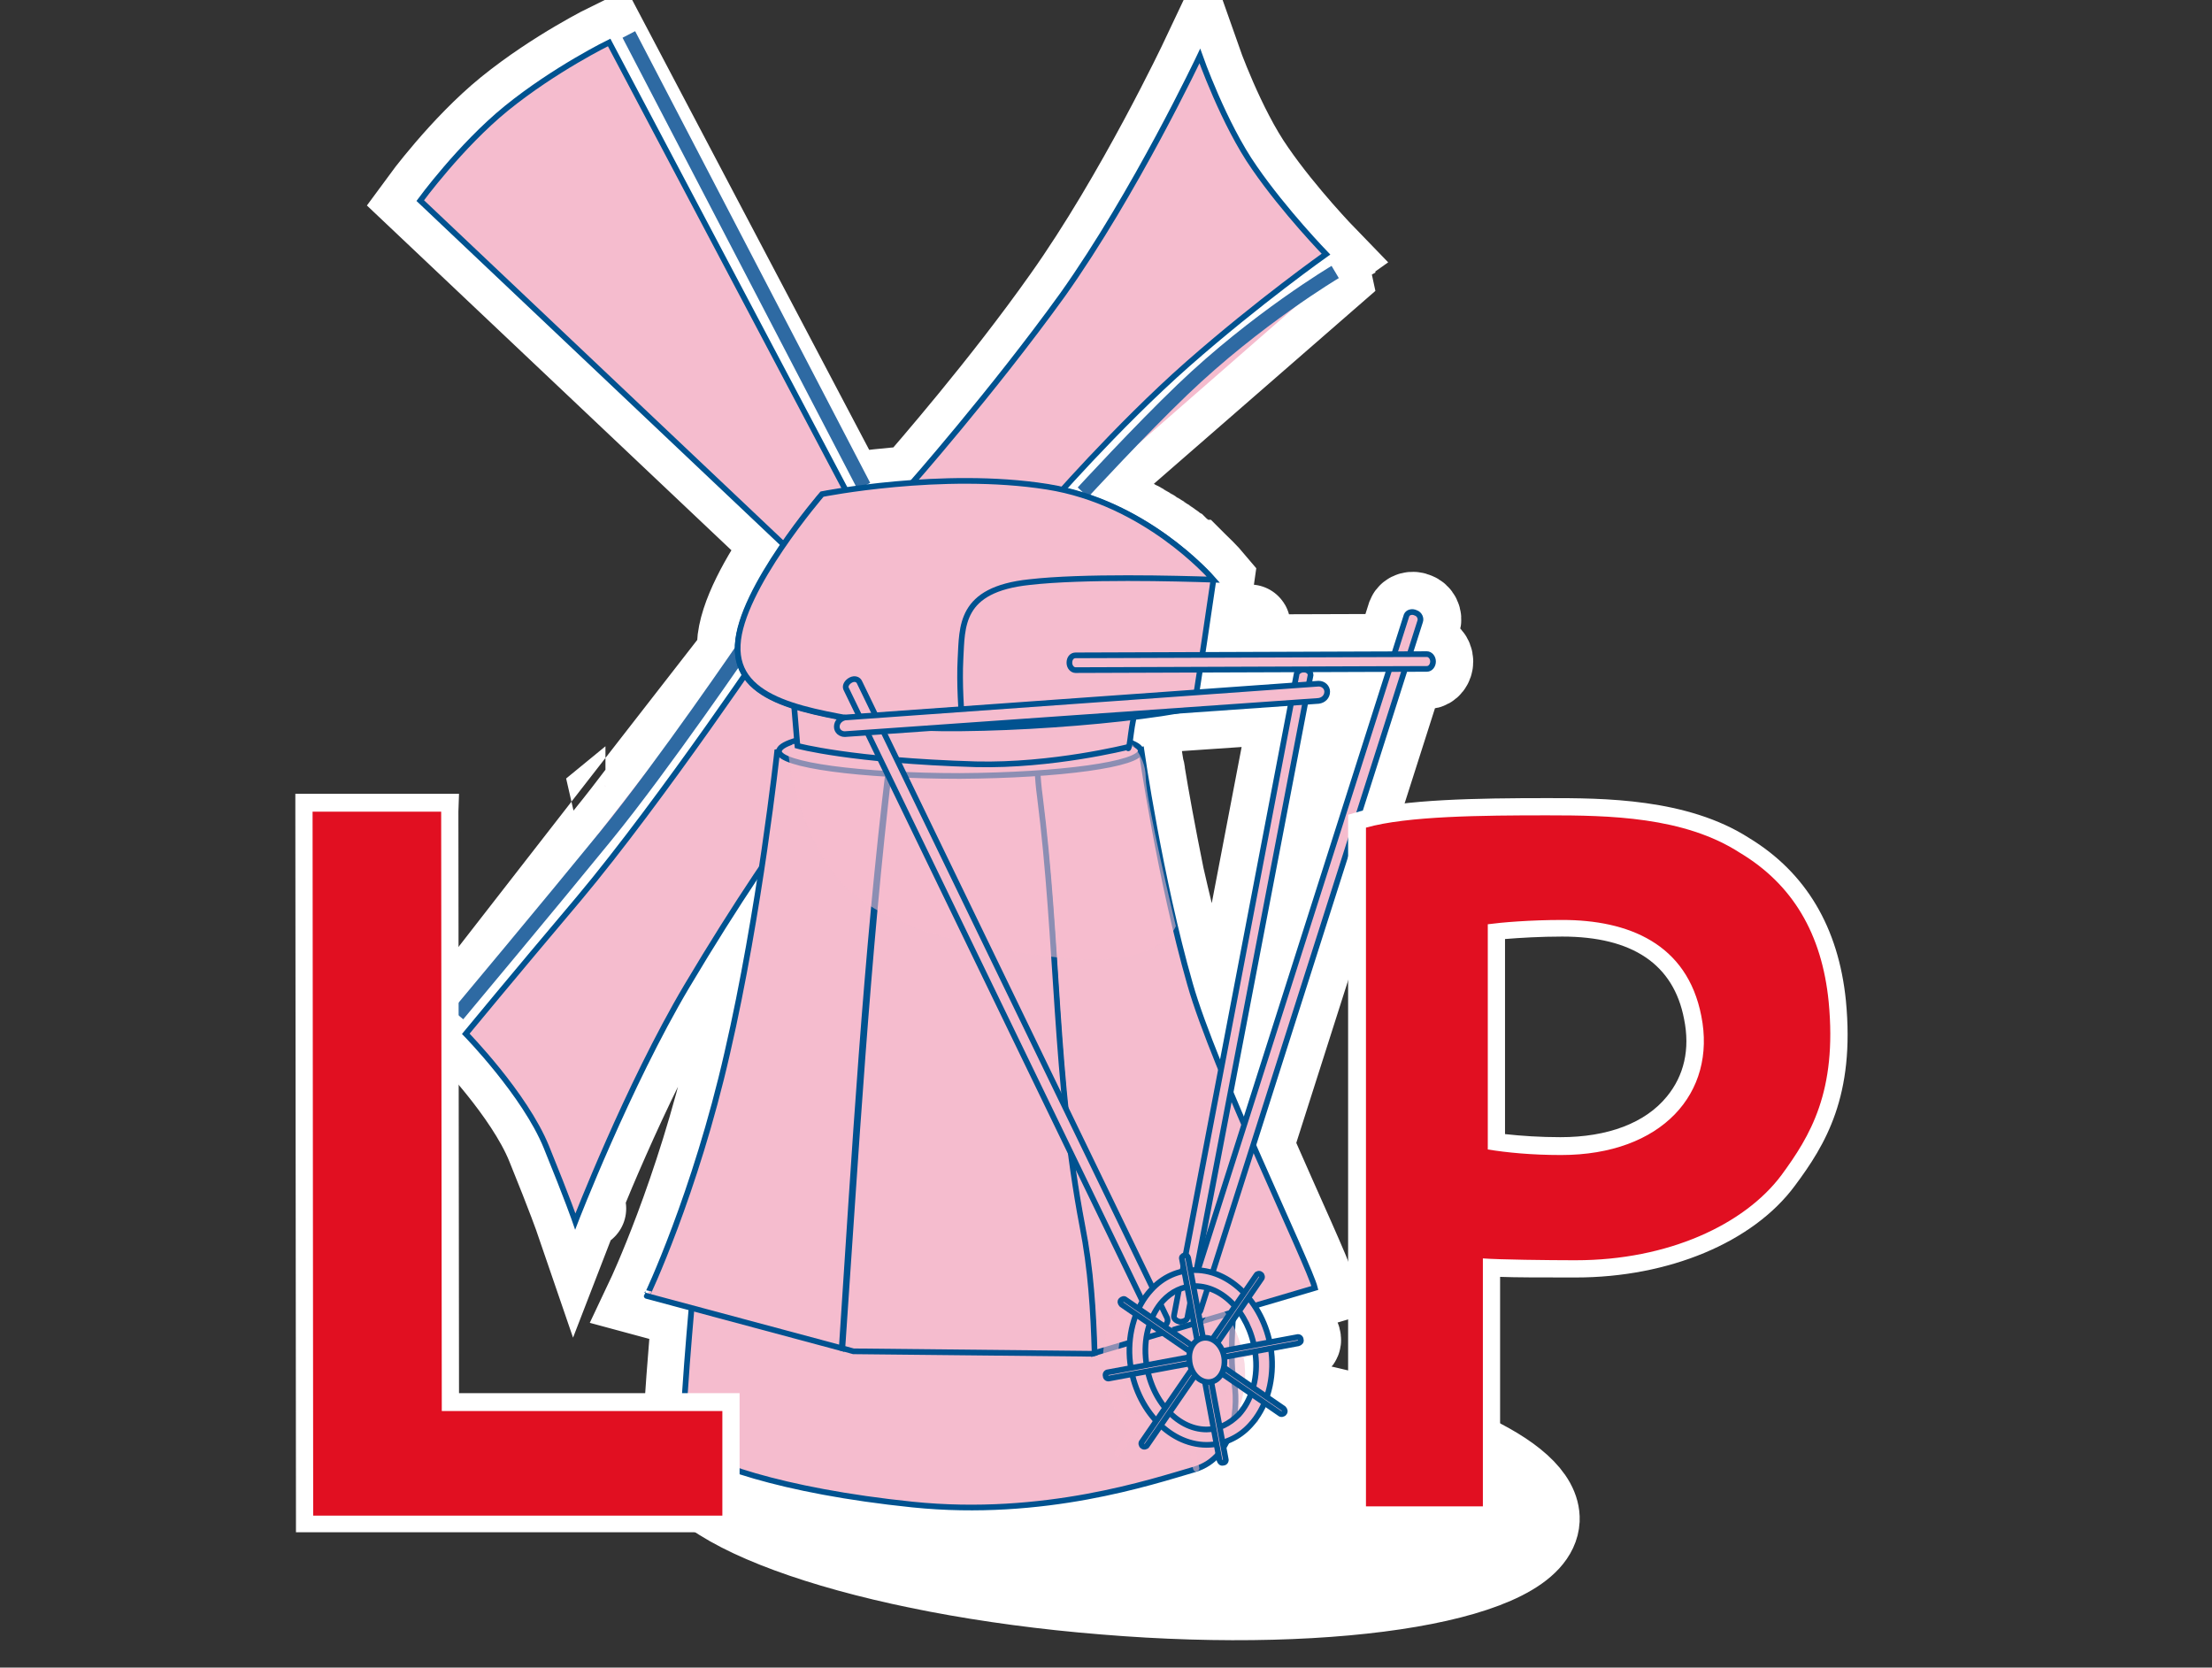
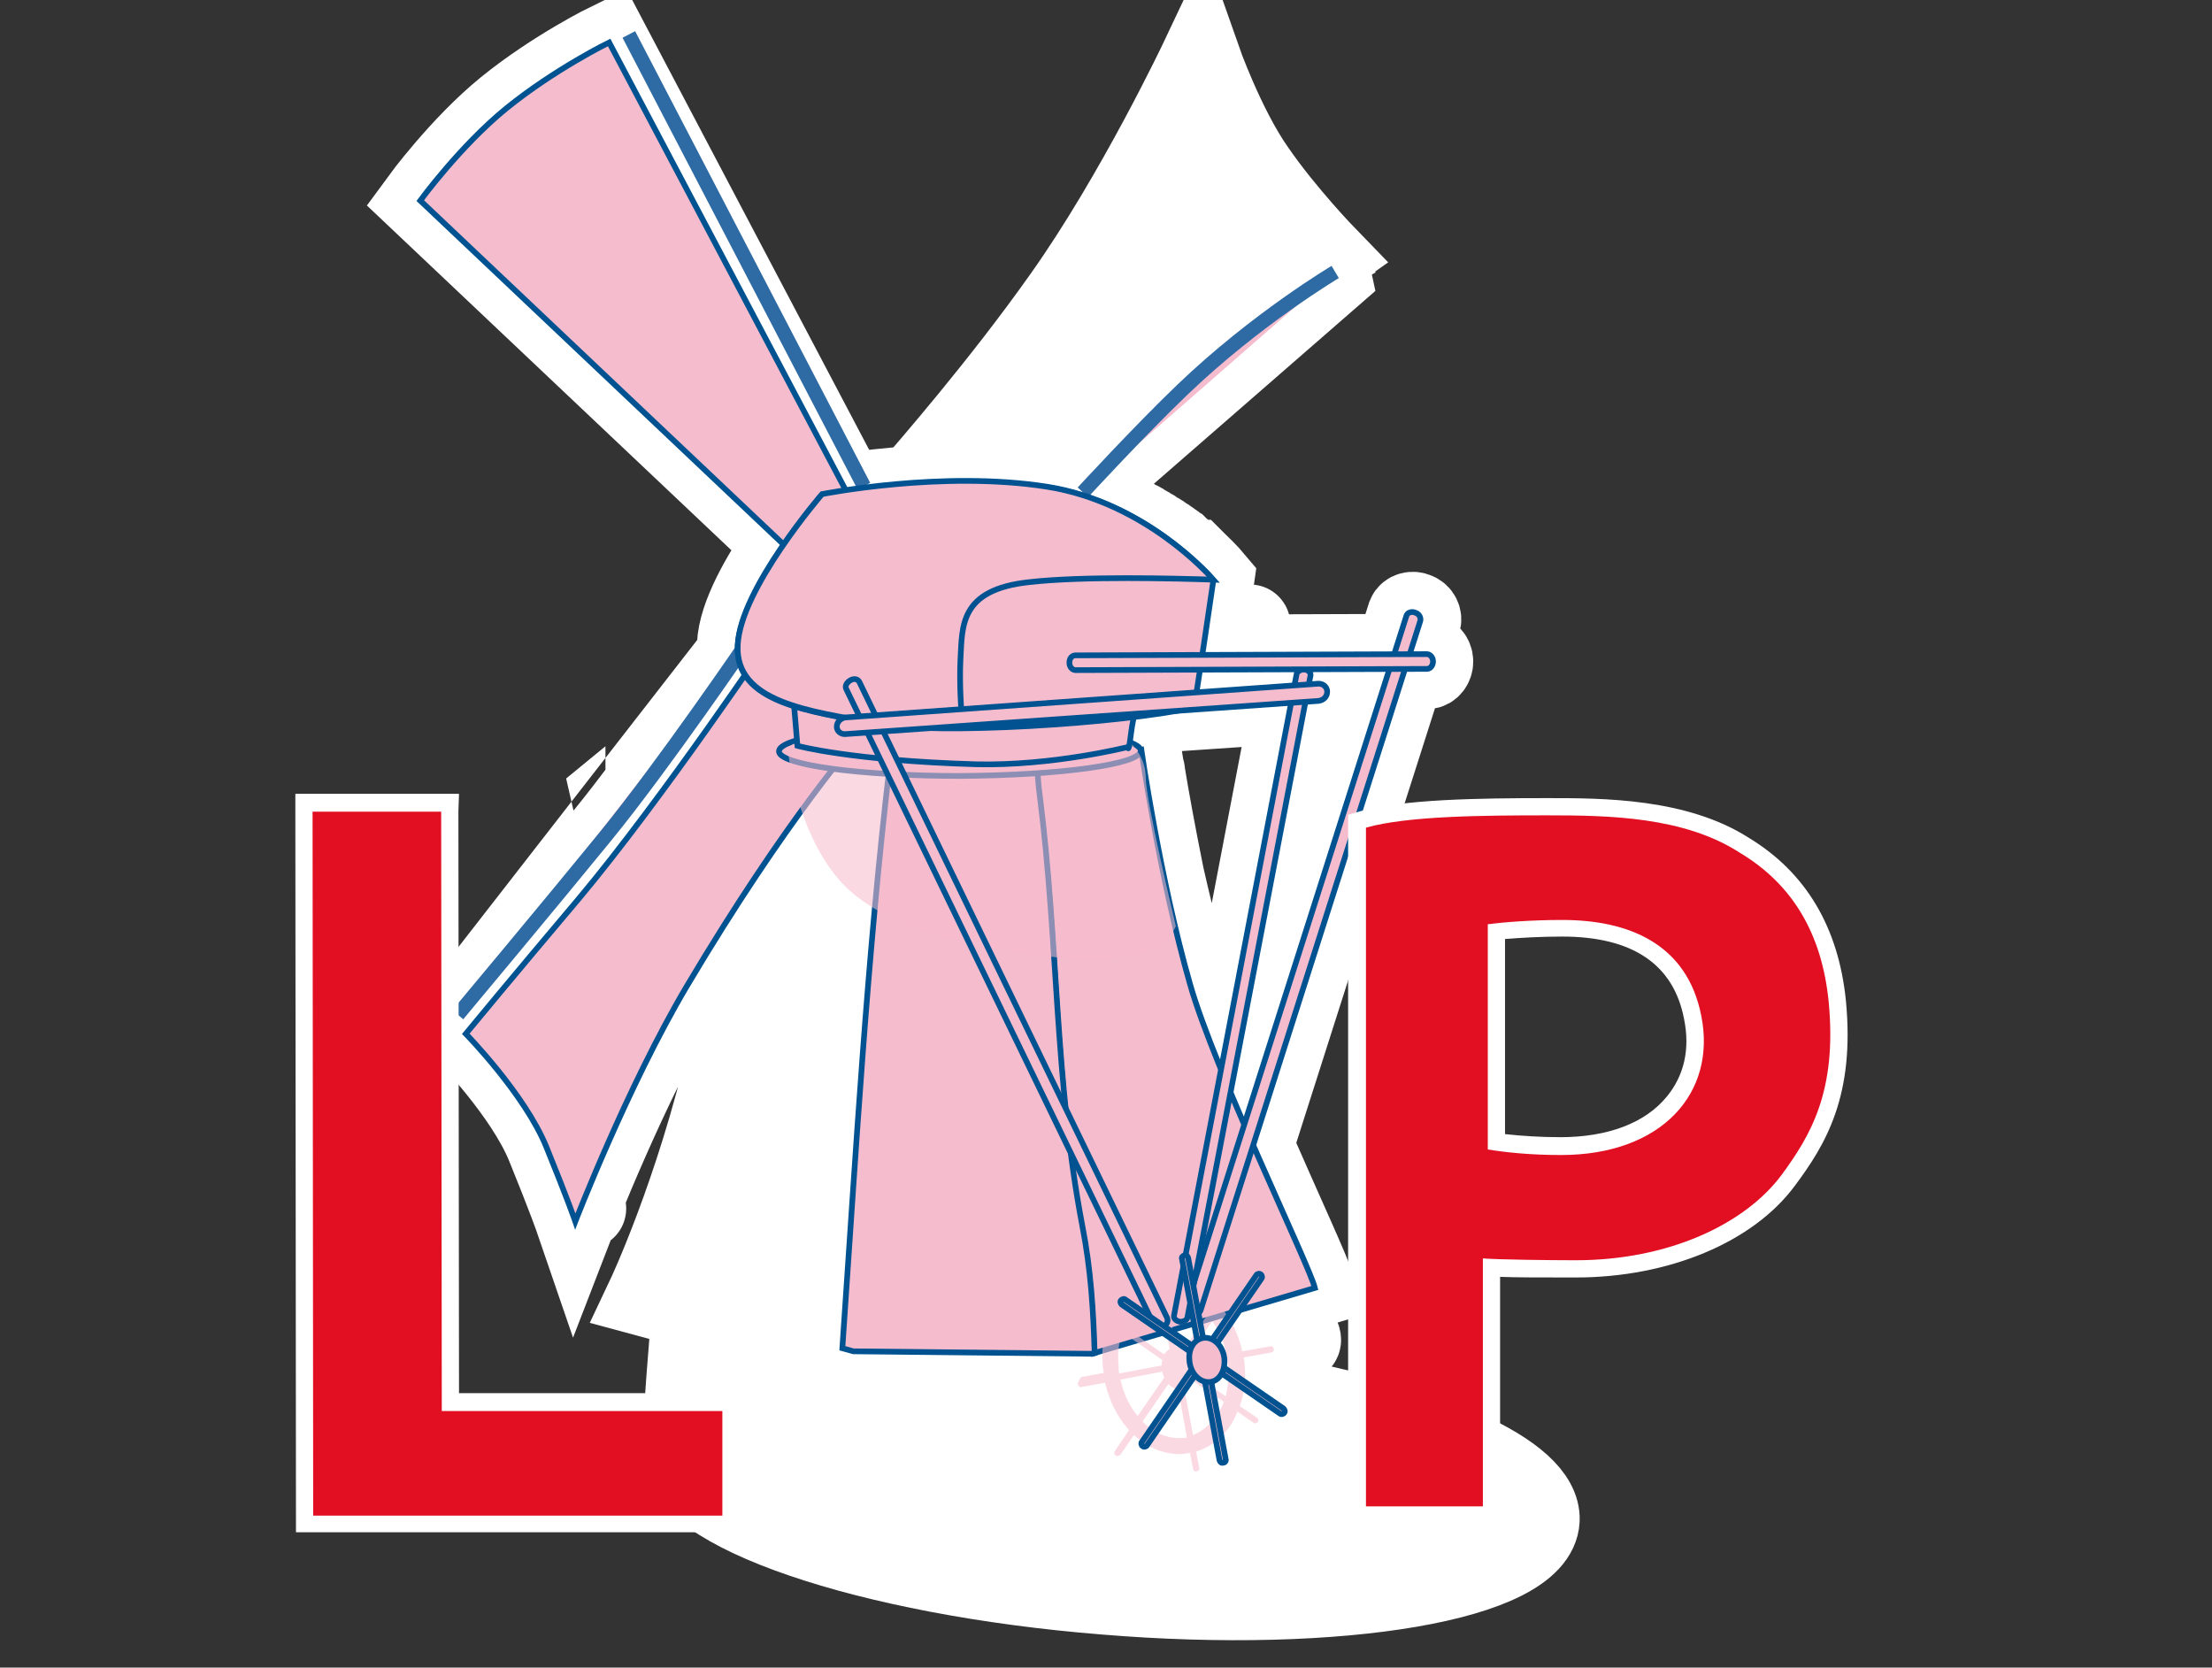
<svg xmlns="http://www.w3.org/2000/svg" version="1.1" x="0px" y="0px" viewBox="0 0 359.5 271" enable-background="new 0 0 359.5 271" xml:space="preserve">
  <rect x="0" y="0" width="359.5" height="271" fill="#333333" stroke="none" />
  <g id="Laag_2" display="none">
</g>
  <g id="Laag_1">
    <path fill="#FFFFFF" stroke="#FFFFFF" stroke-width="13.066" d="M95.2,196.4C95.2,196.4,95.3,196.4,95.2,196.4L95.2,196.4   C95.2,196.4,95.2,196.4,95.2,196.4z M192.2,63.3C185.3,69.9,176,80,176,80l41-35.7C217,44.2,204.2,51.9,192.2,63.3z M203.2,101.6   L203.2,101.6C203.1,101.5,203.2,101.5,203.2,101.6C203.2,101.5,203.2,101.5,203.2,101.6z M206.2,159.9L206.2,159.9L206.2,159.9   L206.2,159.9z M206,226.6c0.6-1.9,0.9-4,0.7-6.1c0-0.3-0.1-0.6-0.1-0.9c0.2-0.1,0.4-0.3,0.3-0.6c0,0,0,0,0,0l4.1-0.8   c0.3-0.1,0.5-0.3,0.4-0.6c0-0.3-0.3-0.5-0.6-0.4l-4.5,0.8c-0.5-2.2-1.3-4.2-2.4-5.9l9.8-2.9c-0.5-2-5.2-12.1-10-23.1l24.7-77.4   l3.5,0c0.6,0,1-0.6,1-1.2c0-0.7-0.5-1.2-1-1.2l-2.7,0l1.7-5.3c0.2-0.5-0.1-1.2-0.7-1.4c-0.6-0.3-1.3-0.1-1.5,0.4l-2,6.3l-31.2,0.1   c0.9-5.7,1.8-12.1,1.8-12.1s-1-1.2-2.8-2.9c0,0,0,0,0,0c-0.1-0.1-0.3-0.3-0.4-0.4c-0.1,0-0.1-0.1-0.2-0.1c-0.1-0.1-0.3-0.2-0.4-0.3   c-0.1-0.1-0.2-0.2-0.3-0.2c-0.1-0.1-0.2-0.2-0.4-0.3c-0.1-0.1-0.2-0.2-0.3-0.3c-0.1-0.1-0.2-0.2-0.3-0.3c-0.1-0.1-0.3-0.2-0.4-0.3   c-0.1-0.1-0.2-0.2-0.3-0.3c-0.2-0.1-0.3-0.3-0.5-0.4c-0.1-0.1-0.2-0.2-0.3-0.2c-0.2-0.1-0.4-0.3-0.5-0.4c-0.1-0.1-0.2-0.1-0.3-0.2   c-0.2-0.1-0.4-0.3-0.6-0.4c-0.1-0.1-0.2-0.1-0.3-0.2c-0.2-0.1-0.4-0.3-0.6-0.4c-0.1-0.1-0.2-0.1-0.3-0.2c-0.2-0.1-0.4-0.3-0.7-0.4   c-0.1-0.1-0.2-0.1-0.3-0.2c-0.2-0.1-0.5-0.3-0.7-0.4c-0.1-0.1-0.2-0.1-0.3-0.2c-0.2-0.1-0.5-0.3-0.7-0.4c-0.1-0.1-0.2-0.1-0.4-0.2   c-0.2-0.1-0.5-0.3-0.7-0.4c-0.1-0.1-0.3-0.1-0.4-0.2c-0.2-0.1-0.5-0.3-0.8-0.4c-0.1-0.1-0.3-0.1-0.4-0.2c-0.3-0.1-0.5-0.2-0.8-0.4   c-0.1-0.1-0.3-0.1-0.4-0.2c-0.3-0.1-0.5-0.2-0.8-0.4c-0.2-0.1-0.3-0.1-0.5-0.2c-0.3-0.1-0.5-0.2-0.8-0.3c-0.2-0.1-0.3-0.1-0.5-0.2   c-0.3-0.1-0.5-0.2-0.8-0.3c-0.2-0.1-0.3-0.1-0.5-0.2c-0.3-0.1-0.5-0.2-0.8-0.3c-0.2-0.1-0.4-0.1-0.6-0.2c-0.3-0.1-0.5-0.2-0.8-0.2   c-0.2-0.1-0.4-0.1-0.6-0.2c-0.3-0.1-0.6-0.1-0.9-0.2c-0.2,0-0.4-0.1-0.6-0.1c-0.2,0-0.3-0.1-0.5-0.1c4.1-4.5,12.2-13.3,20.4-20.5   c11.5-10.1,22.4-17.8,22.4-17.8s-6.7-6.9-11.6-14c-5-7.1-8.9-18.2-8.9-18.2s-10.5,22.2-22.3,38.8c-10.1,14.3-22.1,28-24.4,30.7   c-4.1,0.3-7.7,0.7-10.3,1.1c-0.6-0.8-1.2-1.5-1.8-2.4L99,6.9c0,0-8.8,4.3-16.7,10.7c-7.5,6.1-14,15-14,15l59,55.8   c-3.5,5.1-7.3,11.6-7.5,16.4c0,0.5,0,1,0,1.5l-45.5,58.5c0,0,14.8-17.7,24.1-29.1c7.4-9.1,17.6-23.6,21.5-29.2   c0.2,1.2,0.5,2.2,1.1,3.1c-6.4,9.2-17.8,25.3-26.9,36.2c-10.9,12.9-18.4,22-18.4,22s9.6,9.8,13.1,18.4c3.5,8.6,4.7,12.1,4.7,12.1   s8.5-22,18.1-38.2c4.5-7.6,8.6-14,12.3-19.4c-1.4,8.9-3.2,20-5.6,30.4c-5.3,22.9-13.2,39.6-13.2,39.6l7.4,2   c-0.5,5.8-1.5,17.4-1.4,21c-0.3,0.6-0.5,1.3-0.5,1.9c-0.5,9.8,30.3,20.4,68.9,23.5c38.5,3.2,70.2-2.3,70.7-12.1   C250.5,239.4,232.1,231.4,206,226.6z M214.2,111.2l-1.6,0.1l0.3-1.6c0-0.4-0.3-0.7-0.7-0.9l13.6,0l-23.6,74   c-0.8-1.8-1.5-3.5-2.2-5.3l12.1-63.5l2.1-0.1c0.8-0.1,1.4-0.7,1.4-1.5C215.6,111.7,215,111.1,214.2,111.2z M195,108.9l16.5-0.1   c-0.4,0.1-0.7,0.5-0.8,0.8l-0.3,1.8l-16,1.1C194.6,111.6,194.8,110.3,195,108.9z M193.4,160c-0.9-3.1-1.7-6.3-2.4-9.4   c0-0.1,0.1-0.2,0.1-0.2s-0.9-3.6-1.9-8c-1.4-6.9-2.5-13-3.1-16.7c0-0.3-0.1-0.7-0.2-1c-0.3-1.7-0.4-2.7-0.4-2.7s-0.1,0-0.1,0   c0,0,0,0,0-0.1c0-0.5-0.6-0.9-1.7-1.3c0-0.3,0.1-0.7,0.1-1.2c0.1-1,0.3-2,0.5-2.9c2.3-0.3,4.5-0.6,6.4-0.9l19.1-1.3l-11.4,59.6   C196.3,168.5,194.4,163.6,193.4,160z M200.4,215.3c0-0.2,0-0.4,0-0.6l1-1.5c1.1,1.5,1.9,3.4,2.3,5.4l-2.1,0.4   C201.4,217.7,200.9,216.5,200.4,215.3z M202,226c0-0.1,0.1-0.2,0.1-0.4l0.7,0.5C202.5,226.1,202.2,226,202,226z M203.6,225.5   l-1.5-1c0.1-0.8,0.1-1.7,0-2.5c0-0.5-0.1-0.9-0.2-1.4l2-0.4c0,0.2,0,0.4,0.1,0.6C204.2,222.4,204,224,203.6,225.5z M98.2,127.6   l0.1,0.1c0,0,0.1,0.1,0.1,0.1C98.5,127.8,98.2,127.6,98.2,127.6z" />
    <g>
      <path fill-rule="evenodd" clip-rule="evenodd" fill="#F5BCCE" d="M203.1,101.5C203.1,101.5,203.2,101.5,203.1,101.5    C203.2,101.5,203.2,101.5,203.1,101.5L203.1,101.5z" />
      <path fill-rule="evenodd" clip-rule="evenodd" fill="#F5BCCE" d="M98.4,127.8c0,0-0.1-0.1-0.1-0.1l-0.1-0.1    C98.2,127.6,98.5,127.8,98.4,127.8z" />
      <path fill-rule="evenodd" clip-rule="evenodd" fill="#F5BCCE" d="M206.2,159.9C206.2,159.9,206.2,159.9,206.2,159.9L206.2,159.9    L206.2,159.9z" />
      <path fill-rule="evenodd" clip-rule="evenodd" fill="#F5BCCE" d="M108.8,162.3L108.8,162.3C108.9,162.3,108.9,162.2,108.8,162.3    L108.8,162.3z" />
      <path fill="#F5BCCE" d="M95.2,196.4C95.2,196.4,95.3,196.4,95.2,196.4L95.2,196.4C95.2,196.4,95.2,196.4,95.2,196.4z" />
      <polygon fill="#F5BCCE" points="124.5,76.7 125.1,76.8 124.9,76.7   " />
      <path fill="#F5BCCE" d="M118,76.9C118,76.9,118,76.8,118,76.9L118,76.9L118,76.9z" />
      <path fill="#F5BCCE" d="M124.9,76.7c2.4,1,10.9,4.4,15.5,6.2c-1.4-1.8-3.1-4-4.9-6.4L124.9,76.7z" />
      <path fill="#F5BCCE" stroke="#2E6AA3" stroke-width="2.31" d="M121.5,104.3c0,0-13.7,20.1-23,31.5    c-9.3,11.4-24.1,29.1-24.1,29.1" />
-       <path fill="#F5BCCE" stroke="#005290" stroke-width="0.924" d="M200.7,209.9c0,0-1,10.6-0.2,14.3c0.8,3.7,0.5,12.6-6.4,14.6    c-6.9,2-24.4,7.9-45.8,5.7c-21.4-2.2-34.5-6.9-37.1-9.8c-0.8-0.9,1.5-25.5,1.5-25.5L200.7,209.9z" />
-       <path fill="#F5BCCE" stroke="#005290" stroke-width="0.924" d="M215.5,41.3c0,0-6.7-6.9-11.6-14c-5-7.1-8.9-18.2-8.9-18.2    s-10.5,22.2-22.3,38.8C161.3,63.7,147.8,79,147.8,79l22.2,3.6c0,0,11.5-13.3,23.1-23.5C204.6,49,215.5,41.3,215.5,41.3z" />
      <path fill="#F5BCCE" stroke="#005290" stroke-width="0.924" d="M139.9,84.3L99,6.9c0,0-8.8,4.3-16.7,10.7c-7.5,6.1-14,15-14,15    l63.4,60L139.9,84.3z" />
      <path fill="#F5BCCE" stroke="#005290" stroke-width="0.924" d="M126,102.5c0,0-18.4,27.4-31.9,43.5c-10.9,12.9-18.4,22-18.4,22    s9.6,9.8,13.1,18.4c3.5,8.6,4.7,12.1,4.7,12.1s8.5-22,18.1-38.2c16.4-27.6,28-40.5,28-40.5L126,102.5z" />
      <path fill="#F5BCCE" stroke="#005290" stroke-width="0.924" d="M168.9,129.4c-0.2-1.4-0.3-2.7-0.4-4.1c9.7-0.8,17-3.4,17-3.4    s3,20.9,7.9,38c3.9,13.8,19.4,45.7,20.3,49.4l-35.9,10.6c-0.2-6.8-0.6-13.6-2-20.7C171.3,175.6,172,153.1,168.9,129.4z" />
-       <path opacity="0.57" fill="#F5BCCE" d="M175.2,225c0.1,0.3,0.3,0.5,0.6,0.4l3.8-0.7c0.7,3,2,5.6,3.9,7.7l-2.3,3.4    c-0.2,0.2-0.1,0.6,0.1,0.7c0.2,0.2,0.6,0.1,0.8-0.1l2.2-3.2c2.1,2,4.7,3.1,7.4,3.1c0.6,0,1.1-0.1,1.7-0.2l0.5,2.6    c0.1,0.3,0.3,0.5,0.6,0.4c0.3-0.1,0.5-0.3,0.4-0.6l-0.5-2.6c1.6-0.5,3.1-1.4,4.4-2.8c1-1,1.8-2.3,2.3-3.7l2.6,1.8    c0.2,0.2,0.5,0.1,0.7-0.1c0.2-0.2,0.1-0.5-0.1-0.7l-2.8-1.9c0.7-2,1-4.2,0.8-6.5c0-0.5-0.1-0.9-0.2-1.4l4.5-0.8    c0.3-0.1,0.5-0.3,0.4-0.6c0-0.3-0.3-0.5-0.6-0.4l-4.5,0.8c-0.6-2.7-1.8-5.2-3.4-7.1l2.1-3.1c0.2-0.2,0.1-0.6-0.1-0.7    c-0.2-0.2-0.6-0.1-0.7,0.1l-2,2.9c-2.2-2.3-5-3.7-8-3.7c-0.2,0-0.4,0-0.6,0l-0.4-2.1c-0.1-0.3-0.3-0.5-0.6-0.4    c-0.3,0.1-0.5,0.3-0.4,0.6l0.4,2c-2,0.4-3.9,1.4-5.4,3.1c-0.8,0.9-1.5,1.9-2.1,3.1l-2.1-1.5c-0.2-0.2-0.5-0.1-0.7,0.1    c-0.2,0.2-0.1,0.6,0.1,0.7l2.3,1.6c-0.8,2.1-1.2,4.6-1,7.1c0,0.5,0.1,1,0.2,1.5l-3.7,0.7C175.3,224.4,175.1,224.7,175.2,225z     M190.1,219.2c-0.3,0.2-0.6,0.5-0.9,0.9l-6.5-4.5c0.5-1.1,1.1-2,1.8-2.8c1.1-1.2,2.5-2,4-2.3L190.1,219.2z M196.2,213.7l-3.7,5.4    c-0.4-0.2-0.8-0.3-1.2-0.3c-0.1,0-0.1,0-0.2,0l-1.6-8.4c0,0,0.1,0,0.1,0C192.2,210.4,194.5,211.6,196.2,213.7z M199.3,220l-5.2,1    c-0.2-0.4-0.4-0.8-0.7-1.1l3.6-5.2C198,216.1,198.9,217.9,199.3,220z M199.2,226.9l-4.8-3.3c0.1-0.4,0.1-0.8,0.1-1.2    c0-0.1,0-0.3-0.1-0.4l5.1-0.9c0.1,0.4,0.1,0.7,0.1,1.1C199.7,223.8,199.6,225.4,199.2,226.9z M192.5,225.8    c0.6-0.2,1.2-0.7,1.5-1.3l4.9,3.3c-0.5,1.3-1.2,2.5-2.1,3.4c-0.9,0.9-1.9,1.6-2.9,2L192.5,225.8z M185.7,231l4.2-6.1    c0.4,0.5,1,0.8,1.6,1l1.4,7.7c-0.4,0.1-0.8,0.1-1.2,0.1C189.4,233.7,187.3,232.7,185.7,231z M182.1,224.2l6.8-1.3    c0.1,0.4,0.2,0.7,0.3,1l-4.3,6.2C183.6,228.6,182.6,226.5,182.1,224.2z M182.4,216.5l6.5,4.5c-0.1,0.3-0.1,0.6-0.1,0.9l-6.9,1.3    c-0.1-0.4-0.1-0.8-0.1-1.2C181.6,220,181.8,218.2,182.4,216.5z" />
+       <path opacity="0.57" fill="#F5BCCE" d="M175.2,225c0.1,0.3,0.3,0.5,0.6,0.4l3.8-0.7c0.7,3,2,5.6,3.9,7.7l-2.3,3.4    c-0.2,0.2-0.1,0.6,0.1,0.7c0.2,0.2,0.6,0.1,0.8-0.1l2.2-3.2c2.1,2,4.7,3.1,7.4,3.1c0.6,0,1.1-0.1,1.7-0.2l0.5,2.6    c0.1,0.3,0.3,0.5,0.6,0.4c0.3-0.1,0.5-0.3,0.4-0.6l-0.5-2.6c1.6-0.5,3.1-1.4,4.4-2.8c1-1,1.8-2.3,2.3-3.7l2.6,1.8    c0.2,0.2,0.5,0.1,0.7-0.1c0.2-0.2,0.1-0.5-0.1-0.7l-2.8-1.9c0.7-2,1-4.2,0.8-6.5c0-0.5-0.1-0.9-0.2-1.4l4.5-0.8    c0.3-0.1,0.5-0.3,0.4-0.6c0-0.3-0.3-0.5-0.6-0.4l-4.5,0.8c-0.6-2.7-1.8-5.2-3.4-7.1l2.1-3.1c0.2-0.2,0.1-0.6-0.1-0.7    c-0.2-0.2-0.6-0.1-0.7,0.1l-2,2.9c-2.2-2.3-5-3.7-8-3.7c-0.2,0-0.4,0-0.6,0l-0.4-2.1c-0.1-0.3-0.3-0.5-0.6-0.4    c-0.3,0.1-0.5,0.3-0.4,0.6l0.4,2c-2,0.4-3.9,1.4-5.4,3.1c-0.8,0.9-1.5,1.9-2.1,3.1l-2.1-1.5c-0.2-0.2-0.5-0.1-0.7,0.1    l2.3,1.6c-0.8,2.1-1.2,4.6-1,7.1c0,0.5,0.1,1,0.2,1.5l-3.7,0.7C175.3,224.4,175.1,224.7,175.2,225z     M190.1,219.2c-0.3,0.2-0.6,0.5-0.9,0.9l-6.5-4.5c0.5-1.1,1.1-2,1.8-2.8c1.1-1.2,2.5-2,4-2.3L190.1,219.2z M196.2,213.7l-3.7,5.4    c-0.4-0.2-0.8-0.3-1.2-0.3c-0.1,0-0.1,0-0.2,0l-1.6-8.4c0,0,0.1,0,0.1,0C192.2,210.4,194.5,211.6,196.2,213.7z M199.3,220l-5.2,1    c-0.2-0.4-0.4-0.8-0.7-1.1l3.6-5.2C198,216.1,198.9,217.9,199.3,220z M199.2,226.9l-4.8-3.3c0.1-0.4,0.1-0.8,0.1-1.2    c0-0.1,0-0.3-0.1-0.4l5.1-0.9c0.1,0.4,0.1,0.7,0.1,1.1C199.7,223.8,199.6,225.4,199.2,226.9z M192.5,225.8    c0.6-0.2,1.2-0.7,1.5-1.3l4.9,3.3c-0.5,1.3-1.2,2.5-2.1,3.4c-0.9,0.9-1.9,1.6-2.9,2L192.5,225.8z M185.7,231l4.2-6.1    c0.4,0.5,1,0.8,1.6,1l1.4,7.7c-0.4,0.1-0.8,0.1-1.2,0.1C189.4,233.7,187.3,232.7,185.7,231z M182.1,224.2l6.8-1.3    c0.1,0.4,0.2,0.7,0.3,1l-4.3,6.2C183.6,228.6,182.6,226.5,182.1,224.2z M182.4,216.5l6.5,4.5c-0.1,0.3-0.1,0.6-0.1,0.9l-6.9,1.3    c-0.1-0.4-0.1-0.8-0.1-1.2C181.6,220,181.8,218.2,182.4,216.5z" />
      <path fill="#F5BCCE" stroke="#005290" stroke-width="0.924" d="M157.3,125.3c3.9,0.4,7.8,0.3,11.3,0c0.1,1.3,0.2,2.7,0.4,4.1    c3,23.6,2.4,46.2,6.9,69.8c1.4,7.1,1.8,13.9,2,20.7l-0.4,0.1l-38.8-0.4l-1.8-0.5c2.2-31.7,4-63.4,7.7-94.8    C148.1,124.6,152.3,124.9,157.3,125.3z" />
-       <path fill="#F5BCCE" stroke="#005290" stroke-width="0.924" d="M118.2,171.1c5.3-22.9,8.1-48.9,8.1-48.9s2.8-0.5,5.2,0.8    c1.6,0.9,5.9,1,13,1.3c-3.8,31.4-5.6,63.1-7.7,94.8l-31.7-8.5C105.1,210.7,113,194,118.2,171.1z" />
      <path fill="#F5BCCE" stroke="#005290" stroke-width="0.924" d="M126.6,122.1c0,2.2,13.2,4,29.4,4c16.3-0.1,29.4-1.9,29.4-4.1    c0-2.2-13.2-4-29.4-3.9C139.7,118,126.6,119.8,126.6,122.1z" />
      <path opacity="0.57" fill="#F5BCCE" d="M128.8,120.9l-0.7,1.4c0,0,1.1,11.7,7.7,20c6.6,8.3,21.1,11.7,37,13.4    c15.9,1.7,18.3-5.2,18.3-5.2s-4.9-20.4-4.9-24.2c0-3.8-3.1-6.2-3.1-6.2L128.8,120.9z" />
      <path fill="#F5BCCE" stroke="#2E6AA3" stroke-width="2.31" d="M217,44.2c0,0-12.8,7.6-24.8,19.1C185.3,69.9,176,80,176,80" />
      <path fill="#F5BCCE" stroke="#005290" stroke-width="0.924" d="M185.3,112.5c0,0-1.1,3.5-1.5,6.8c-0.4,3.3-0.5,2.1-0.5,2.1    s-12.3,3.1-24.7,2.8c-20.3-0.6-29-3-29-3l-1.1-13.2L185.3,112.5z" />
      <line fill="#F5BCCE" stroke="#2E6AA3" stroke-width="2.31" x1="102.2" y1="5.6" x2="140.4" y2="79" />
      <path fill="#F5BCCE" stroke="#005290" stroke-width="0.924" d="M193.6,213.4c0.6,0.3,1.3,0.1,1.5-0.4l35.7-112    c0.2-0.5-0.1-1.2-0.7-1.4l0,0c-0.6-0.3-1.3-0.1-1.5,0.4l-35.7,112C192.7,212.5,193,213.1,193.6,213.4L193.6,213.4z" />
      <path fill="#F5BCCE" stroke="#005290" stroke-width="0.924" d="M197.2,94.3c0,0-10.6-12.6-27-15.1c-17.1-2.6-36.6,1.2-36.6,1.2    s-13.2,15.4-13.7,24.5c-0.5,9.4,11.9,10.7,22.3,12.7c10.2,1.9,39.7,0,51.8-2.6C194.2,114.9,197.2,94.3,197.2,94.3z" />
      <path fill="#F5BCCE" stroke="#005290" stroke-width="0.924" d="M133.6,80.3c0,0,19.5-3.9,36.6-1.2c15.8,2.5,26.3,14.3,27,15.1    c-6-0.2-21.2-0.6-29.9,0.4c-11.4,1.2-10.9,7.2-11.2,12.5c-0.2,3.9,0.1,8.7,0.4,11.2c-5.9,0.1-11.1-0.2-14.3-0.8    c-10.4-1.9-22.8-3.3-22.3-12.7C120.3,95.7,133.6,80.3,133.6,80.3z" />
      <g>
        <path fill="#F5BCCE" stroke="#005290" stroke-width="0.924" d="M188.9,215.6c0.7-0.2,1-0.8,0.8-1.4l-50-103.3     c-0.2-0.5-0.8-0.7-1.4-0.4l0,0c-0.6,0.3-1,0.9-0.8,1.4L187.4,215C187.6,215.5,188.3,215.8,188.9,215.6L188.9,215.6z" />
        <path fill="#F5BCCE" stroke="#005290" stroke-width="0.924" d="M191.8,214.8c-0.6-0.1-1.1-0.5-1-1l19.9-104.1     c0-0.5,0.6-0.9,1.2-0.9l0,0c0.6,0,1.1,0.4,1.1,0.9L193,214C193,214.5,192.4,214.8,191.8,214.8L191.8,214.8z" />
        <path fill="#F5BCCE" stroke="#005290" stroke-width="0.924" d="M136,118.1c0,0.7,0.6,1.2,1.3,1.2l77-5.4c0.8-0.1,1.4-0.7,1.4-1.5     l0,0c0-0.7-0.6-1.3-1.4-1.3l-77,5.5C136.5,116.8,136,117.4,136,118.1L136,118.1z" />
      </g>
      <g>
        <g>
-           <path fill="#F5BCCE" stroke="#005290" stroke-width="0.924" d="M194.2,206.4c-2.7,0-5.2,1.1-7.1,3.2c-2.5,2.7-3.8,6.8-3.5,11.1      l0,0c0.6,7.8,6.2,14.1,12.5,14.1c2.6,0,5.2-1.1,7.1-3.2c2.5-2.7,3.8-6.8,3.5-11.1C206.1,212.7,200.5,206.4,194.2,206.4z       M196.1,232.3c-5,0-9.4-5.2-9.9-11.7l0,0c-0.3-3.6,0.8-7,2.8-9.2c1.4-1.5,3.2-2.4,5.2-2.4c5,0,9.4,5.2,9.9,11.7      c0.3,3.6-0.8,7-2.8,9.2C199.8,231.4,198,232.3,196.1,232.3z" />
-         </g>
+           </g>
        <path fill="#F5BCCE" stroke="#005290" stroke-width="0.924" d="M198.2,237.3c0.1,0.3,0.3,0.5,0.6,0.4l0,0c0.3,0,0.5-0.3,0.4-0.6     l-6.1-32.7c-0.1-0.3-0.3-0.5-0.6-0.4l0,0c-0.3,0.1-0.5,0.3-0.4,0.6L198.2,237.3z" />
-         <path fill="#F5BCCE" stroke="#005290" stroke-width="0.924" d="M180.1,223c-0.3,0-0.5,0.3-0.4,0.6l0,0c0,0.3,0.3,0.5,0.6,0.4     l30.7-5.7c0.3-0.1,0.5-0.3,0.4-0.6l0,0c0-0.3-0.3-0.5-0.6-0.4L180.1,223z" />
        <path fill="#F5BCCE" stroke="#005290" stroke-width="0.924" d="M185.6,234.3c-0.2,0.2-0.1,0.6,0.1,0.7l0,0     c0.2,0.2,0.6,0.1,0.7-0.1l18.6-27.1c0.2-0.2,0.1-0.6-0.1-0.7l0,0c-0.2-0.2-0.6-0.1-0.7,0.1L185.6,234.3z" />
        <path fill="#F5BCCE" stroke="#005290" stroke-width="0.924" d="M182.9,211.2c-0.2-0.2-0.5-0.1-0.7,0.1l0,0     c-0.2,0.2-0.1,0.5,0.1,0.7l25.7,17.7c0.2,0.2,0.6,0.1,0.7-0.1l0,0c0.2-0.2,0.1-0.5-0.1-0.7L182.9,211.2z" />
        <path fill="#F5BCCE" stroke="#005290" stroke-width="0.924" d="M193.3,221c0.1,2,1.5,3.6,3.1,3.6c1.6,0,2.7-1.6,2.6-3.6     c-0.1-2-1.5-3.6-3.1-3.6C194.3,217.4,193.1,219,193.3,221z" />
      </g>
      <path fill="#F5BCCE" stroke="#005290" stroke-width="0.924" d="M173.8,107.7c0,0.7,0.5,1.2,1,1.2l57.1-0.2c0.6,0,1-0.6,1-1.2l0,0    c0-0.7-0.5-1.2-1-1.2l-57.1,0.2C174.2,106.5,173.8,107,173.8,107.7L173.8,107.7z" />
    </g>
    <g>
      <polygon fill="#E10F21" points="49.5,247.7 49.4,130.5 73.1,130.5 73.2,227.8 118.8,227.8 118.8,247.7   " />
      <path fill="#FFFFFF" d="M71.7,131.9l0.1,97.4h45.6l0,17H50.9l-0.1-114.4H71.7 M74.6,129h-2.8H50.8H48l0,2.8l0.1,114.4l0,2.8h2.8    h66.5h2.8l0-2.8l0-17l0-2.8h-2.8H74.6l-0.1-94.5L74.6,129L74.6,129z" />
    </g>
    <g>
      <path fill="#E10F21" d="M220.5,246.3l0-112.8l1-0.3c6.8-1.9,19-2.1,29.9-2.1c8.9,0,22.3,0,32.1,6.4c8.9,5.3,13.9,13.8,15.1,25.3    c1.5,15-3.1,22.6-8,29.1c-6.6,8.8-19.8,14.3-34.5,14.3l-0.4,0c-6.4,0-10.8-0.1-13.3-0.2l0,40.3H220.5z M243.2,185.6    c3.2,0.5,6.7,0.7,10.5,0.7c8,0,14.6-2.5,18.4-7.2c3.1-3.7,4.1-8.5,3.1-13.8c-1.9-9.6-9-14.5-21.2-14.5c-4.4,0-8.3,0.3-10.7,0.5    L243.2,185.6z" />
      <path fill="#FFFFFF" d="M251.5,132.5c10,0,22.2,0.2,31.3,6.1c8.5,5.1,13.3,13.1,14.4,24.2c1.4,14.6-3,21.8-7.7,28.2    c-6,8-18.4,13.8-33.4,13.8c-0.1,0-0.3,0-0.4,0c-3.9,0-12.2-0.1-14.7-0.3l0,40.3H222l0-110.3C228.7,132.6,240.9,132.5,251.5,132.5     M253.7,187.7c16.4,0,25.3-10.1,22.8-22.6c-2.3-11.8-11.9-15.6-22.6-15.6c-5.2,0-9.9,0.4-12.1,0.7l0,36.6    C244.9,187.3,248.9,187.7,253.7,187.7 M251.5,129.7c-11.5,0-23.3,0.2-30.3,2.1l-2.1,0.6l0,2.2l0,110.3l0,2.8h2.8h19.1h2.8l0-2.8    l0-37.4c2.6,0.1,6.5,0.1,11.9,0.1l0.4,0c15.1,0,28.8-5.7,35.6-14.9c5-6.7,9.8-14.6,8.3-30.1c-1.2-11.9-6.5-20.8-15.7-26.4    C274.2,129.7,260.5,129.7,251.5,129.7L251.5,129.7z M244.6,152.6c2.4-0.2,5.8-0.4,9.3-0.4c11.4,0,18.1,4.5,19.8,13.4    c1,4.9,0,9.2-2.8,12.6c-3.5,4.3-9.6,6.6-17.3,6.6c-3.2,0-6.3-0.2-9-0.5L244.6,152.6L244.6,152.6z" />
    </g>
  </g>
</svg>